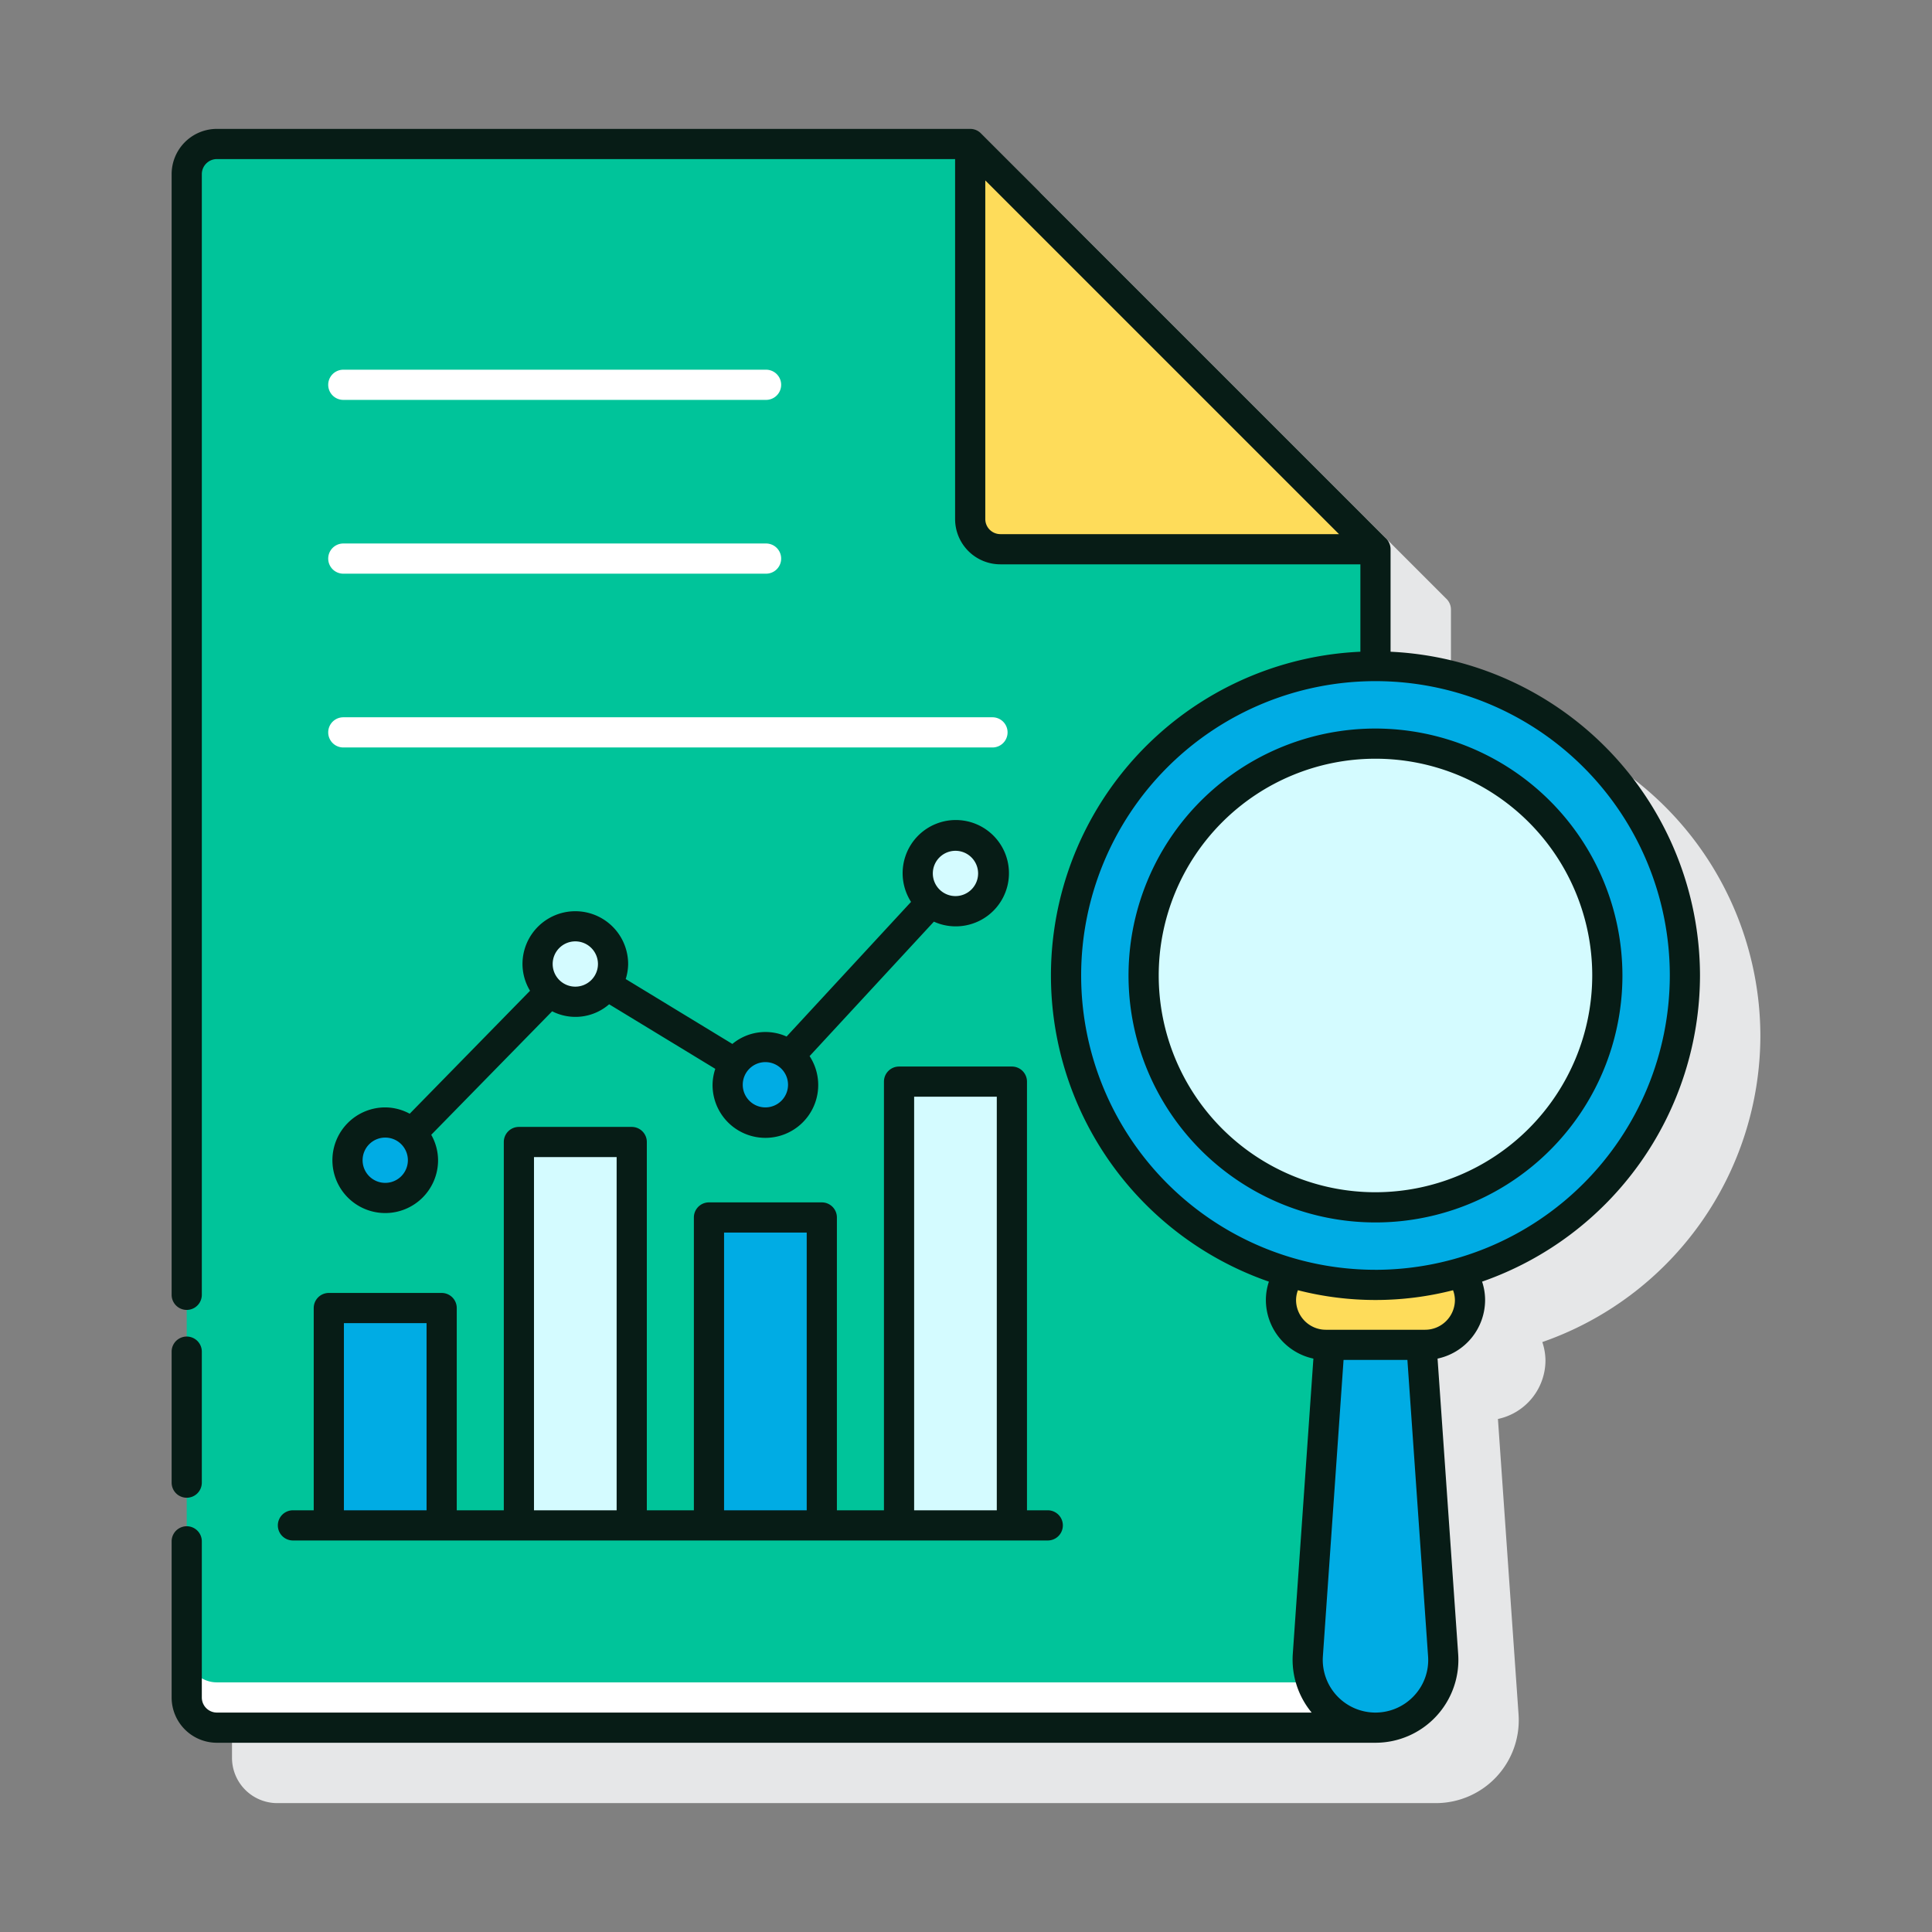
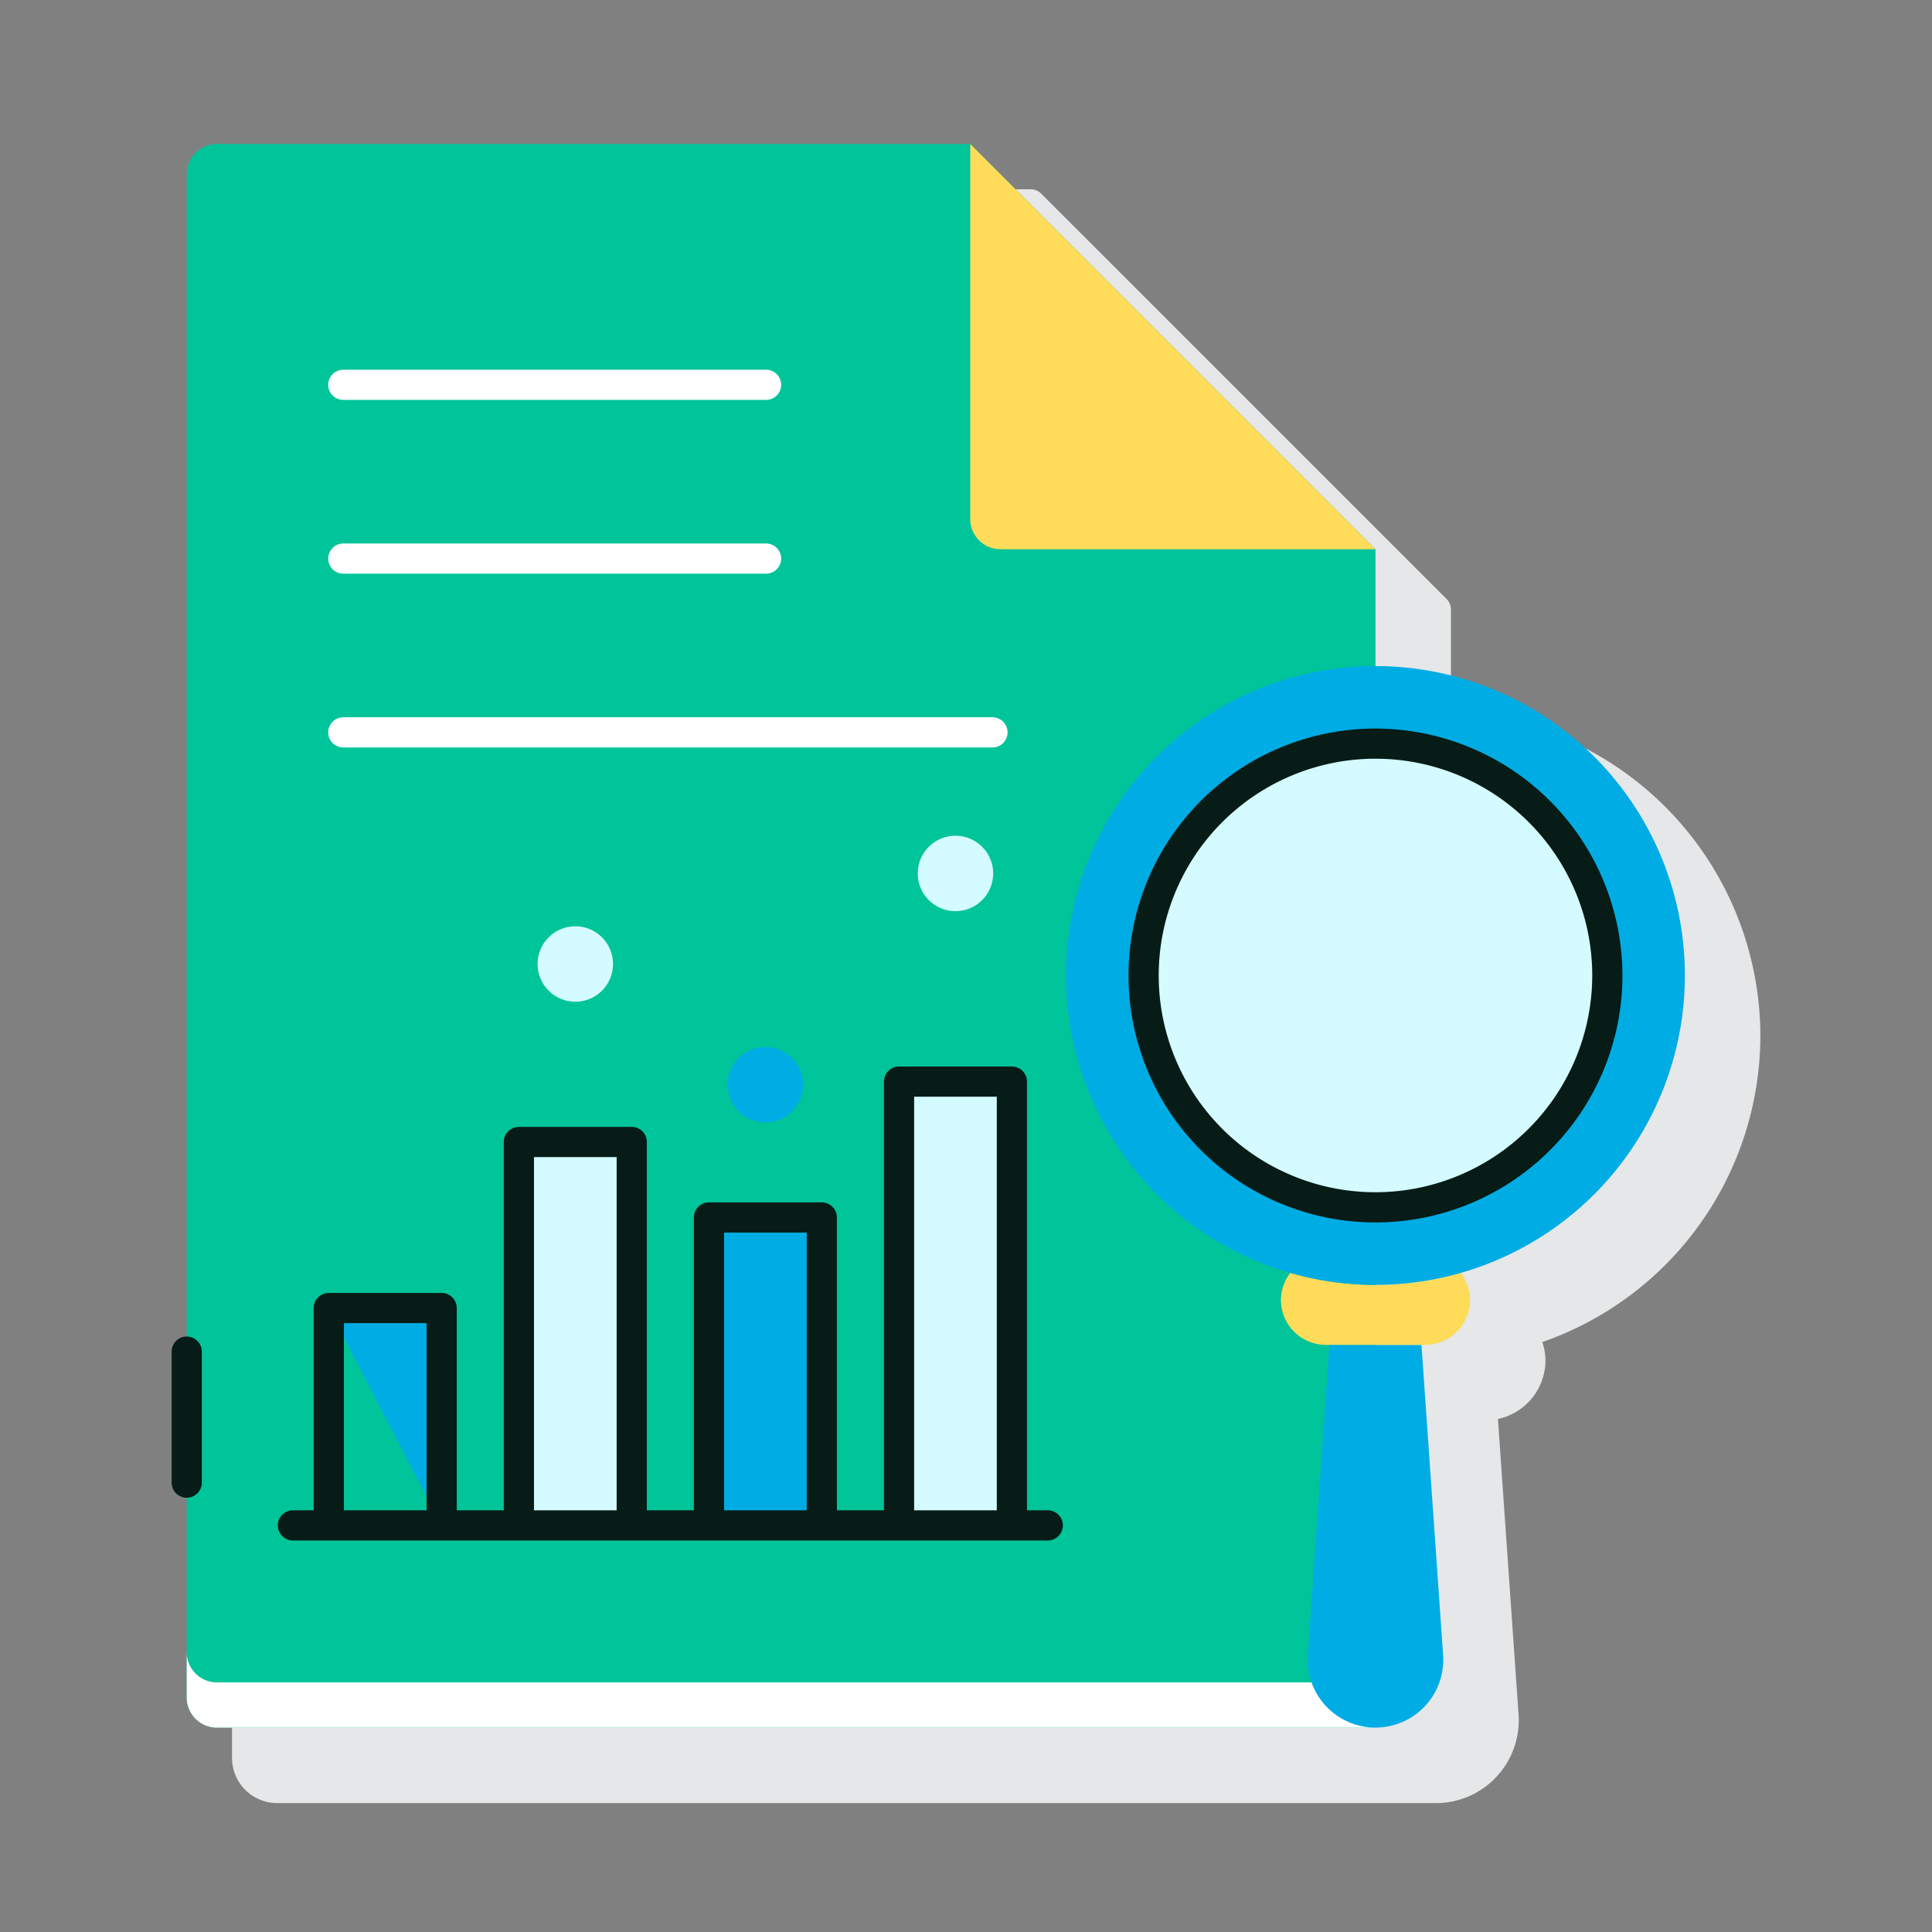
<svg xmlns="http://www.w3.org/2000/svg" version="1.1" width="512" height="512" x="0" y="0" viewBox="0 0 128 128" style="enable-background:new 0 0 512 512" xml:space="preserve" class="">
  <rect x="0" y="0" width="128" height="128" fill="#808080" stroke="none" />
  <g>
    <path fill="#e6e7e8" d="M116.629 68.628a21.509 21.509 0 0 0-20.5-21.449v-6.793a1 1 0 0 0-.336-.746L68.985 12.832a1 1 0 0 0-.707-.293H18.371a3 3 0 0 0-3 3v100.922a3 3 0 0 0 3 3h76.758a5.491 5.491 0 0 0 5.479-5.875l-1.366-19.575a3.978 3.978 0 0 0 3.149-3.885 3.926 3.926 0 0 0-.209-1.211 21.519 21.519 0 0 0 14.447-20.287z" opacity="1" data-original="#e6e7e8" />
    <path fill="#00c49a" d="M91.127 36.388 64.278 9.539H14.371a2 2 0 0 0-2 2v100.922a2 2 0 0 0 2 2h76.758V36.386z" opacity="1" data-original="#fa759e" class="" />
    <path fill="#ffffff" d="M12.371 109.461v3a2 2 0 0 0 2 2h76.758v-3H14.371a2 2 0 0 1-2-2z" opacity="1" data-original="#ffffff" />
    <path fill="#fedc5a" d="M64.28 9.539v24.849a2 2 0 0 0 2 2h24.849z" opacity="1" data-original="#ffd7e5" class="" />
    <path fill="#ffffff" d="M50.754 26.494H22.745a1 1 0 0 1 0-2h28.009a1 1 0 0 1 0 2zM50.754 38.008H22.745a1 1 0 1 1 0-2h28.009a1 1 0 0 1 0 2zM65.754 49.522H22.745a1 1 0 1 1 0-2h43.009a1 1 0 0 1 0 2z" opacity="1" data-original="#ffffff" />
    <path fill="#00ace4" d="M94.176 89.1h-6.095l-1.434 20.557a4.493 4.493 0 0 0 4.482 4.8 4.492 4.492 0 0 0 4.481-4.8z" opacity="1" data-original="#0089ef" class="" />
    <path fill="#fedc5a" d="M91.129 85.128a20.458 20.458 0 0 1-5.639-.8 2.946 2.946 0 0 0-.624 1.8 2.973 2.973 0 0 0 2.973 2.972h6.579a2.973 2.973 0 0 0 2.973-2.972 2.945 2.945 0 0 0-.623-1.8 20.463 20.463 0 0 1-5.639.8z" opacity="1" data-original="#ffd7e5" class="" />
    <circle cx="91.129" cy="64.628" r="20.5" fill="#00ace4" opacity="1" data-original="#6dc9f7" class="" />
    <circle cx="91.129" cy="64.628" r="15.361" fill="#d4fbff" transform="rotate(-22.48 91.092 64.538)" opacity="1" data-original="#d4fbff" class="" />
-     <path fill="#00ace4" d="M21.785 86.661h7.476v14.404h-7.476z" opacity="1" data-original="#6dc9f7" class="" />
+     <path fill="#00ace4" d="M21.785 86.661h7.476v14.404z" opacity="1" data-original="#6dc9f7" class="" />
    <path fill="#d4fbff" d="M34.378 75.661h7.476v25.404h-7.476z" opacity="1" data-original="#d4fbff" class="" />
    <path fill="#00ace4" d="M46.971 80.661h7.476v20.404h-7.476z" opacity="1" data-original="#6dc9f7" class="" />
    <path fill="#d4fbff" d="M59.564 71.661h7.476v29.404h-7.476z" opacity="1" data-original="#d4fbff" class="" />
-     <circle cx="25.523" cy="76.868" r="2.5" fill="#00ace4" opacity="1" data-original="#6dc9f7" class="" />
    <circle cx="38.116" cy="63.868" r="2.5" fill="#d4fbff" opacity="1" data-original="#d4fbff" class="" />
    <circle cx="50.709" cy="71.868" r="2.5" fill="#00ace4" opacity="1" data-original="#6dc9f7" class="" />
    <circle cx="63.302" cy="57.868" r="2.5" fill="#d4fbff" opacity="1" data-original="#d4fbff" class="" />
    <g fill="#3a2c60">
      <path d="M12.371 99.229a1 1 0 0 0 1-1V89.55a1 1 0 0 0-2 0v8.679a1 1 0 0 0 1 1z" fill="#071c16" opacity="1" data-original="#3a2c60" class="" />
-       <path d="M112.629 64.628a21.508 21.508 0 0 0-20.5-21.449v-6.793a1 1 0 0 0-.336-.746L64.985 8.832a1 1 0 0 0-.707-.293H14.371a3 3 0 0 0-3 3v74.246a1 1 0 0 0 2 0V11.539a1 1 0 0 1 1-1h48.907v23.849a3 3 0 0 0 3 3h23.851v5.791a21.469 21.469 0 0 0-6.061 41.733 3.845 3.845 0 0 0-.2 1.215 3.977 3.977 0 0 0 3.148 3.884l-1.366 19.576a5.508 5.508 0 0 0 1.25 3.875H14.371a1 1 0 0 1-1-1v-10.344a1 1 0 0 0-2 0v10.344a3 3 0 0 0 3 3h76.758a5.493 5.493 0 0 0 5.479-5.875l-1.366-19.576a3.977 3.977 0 0 0 3.15-3.884 3.845 3.845 0 0 0-.2-1.215 21.519 21.519 0 0 0 14.437-20.284zm-47.351-30.24V11.953l23.435 23.435H66.278a1 1 0 0 1-1-1zm28.405 77.963a3.492 3.492 0 0 1-6.038-2.625L89.014 90.1h4.23l1.369 19.626a3.457 3.457 0 0 1-.93 2.625zm2.709-26.224a1.977 1.977 0 0 1-1.974 1.973h-6.579a1.975 1.975 0 0 1-1.972-1.973 1.925 1.925 0 0 1 .123-.646 20.733 20.733 0 0 0 10.278 0 1.926 1.926 0 0 1 .124.646zm-5.263-2a19.5 19.5 0 1 1 19.5-19.5 19.522 19.522 0 0 1-19.5 19.501z" fill="#071c16" opacity="1" data-original="#3a2c60" class="" />
      <path d="M91.129 48.268a16.361 16.361 0 1 0 16.361 16.36 16.379 16.379 0 0 0-16.361-16.36zm0 30.721a14.361 14.361 0 1 1 14.361-14.361 14.377 14.377 0 0 1-14.361 14.361zM20.785 86.661v13.4h-1.377a1 1 0 0 0 0 2h50.009a1 1 0 0 0 0-2H68.04v-28.4a1 1 0 0 0-1-1h-7.476a1 1 0 0 0-1 1v28.4h-3.117v-19.4a1 1 0 0 0-1-1h-7.476a1 1 0 0 0-1 1v19.4h-3.117v-24.4a1 1 0 0 0-1-1h-7.476a1 1 0 0 0-1 1v24.4h-3.117v-13.4a1 1 0 0 0-1-1h-7.476a1 1 0 0 0-1 1zm39.779-14h5.476v27.4h-5.476zm-12.593 9h5.476v18.4h-5.476zm-12.593-5h5.476v23.4h-5.476zm-12.593 11h5.476v12.4h-5.476z" fill="#071c16" opacity="1" data-original="#3a2c60" class="" />
-       <path d="M25.523 73.368a3.5 3.5 0 1 0 3.5 3.5 3.454 3.454 0 0 0-.452-1.685L36.581 67a3.4 3.4 0 0 0 3.776-.464l7.033 4.278a3.426 3.426 0 0 0-.181 1.056 3.5 3.5 0 1 0 6.429-1.9l8.235-8.909a3.466 3.466 0 0 0 1.429.312 3.522 3.522 0 1 0-2.943-1.621l-8.245 8.921a3.428 3.428 0 0 0-3.593.491l-7.066-4.3a3.44 3.44 0 0 0 .161-.993 3.5 3.5 0 0 0-7 0 3.455 3.455 0 0 0 .5 1.77l-7.972 8.146a3.449 3.449 0 0 0-1.621-.419zm0 5a1.5 1.5 0 1 1 1.5-1.5 1.5 1.5 0 0 1-1.5 1.5zm37.779-22a1.5 1.5 0 1 1-1.5 1.5 1.5 1.5 0 0 1 1.498-1.5zm-12.593 14a1.5 1.5 0 1 1-1.5 1.5 1.5 1.5 0 0 1 1.5-1.5zm-12.593-8a1.5 1.5 0 1 1-1.5 1.5 1.5 1.5 0 0 1 1.5-1.5z" fill="#071c16" opacity="1" data-original="#3a2c60" class="" />
    </g>
  </g>
</svg>